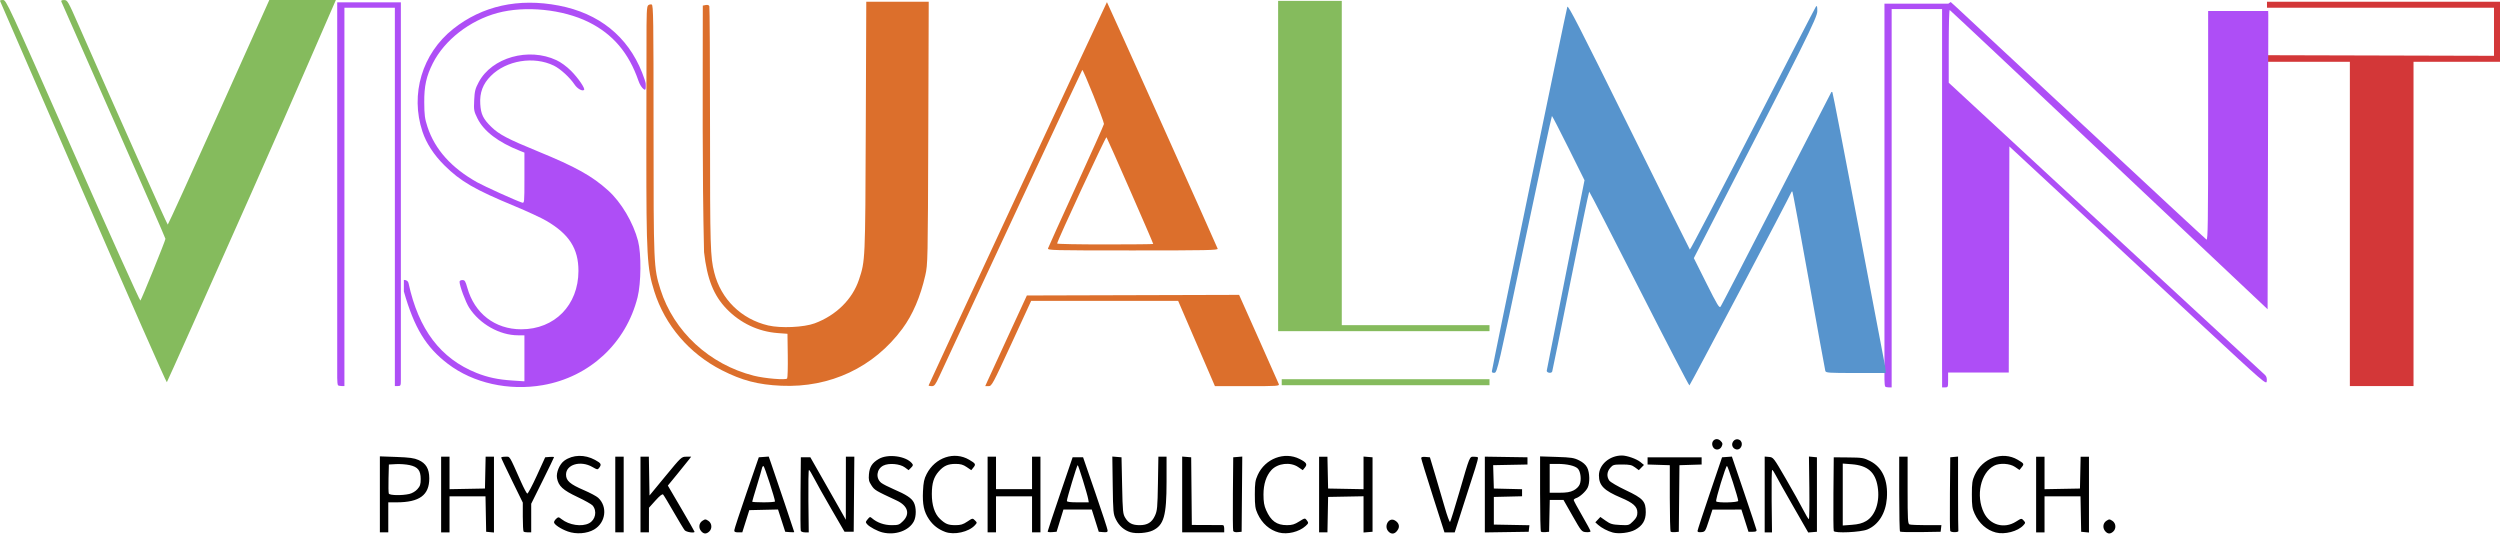
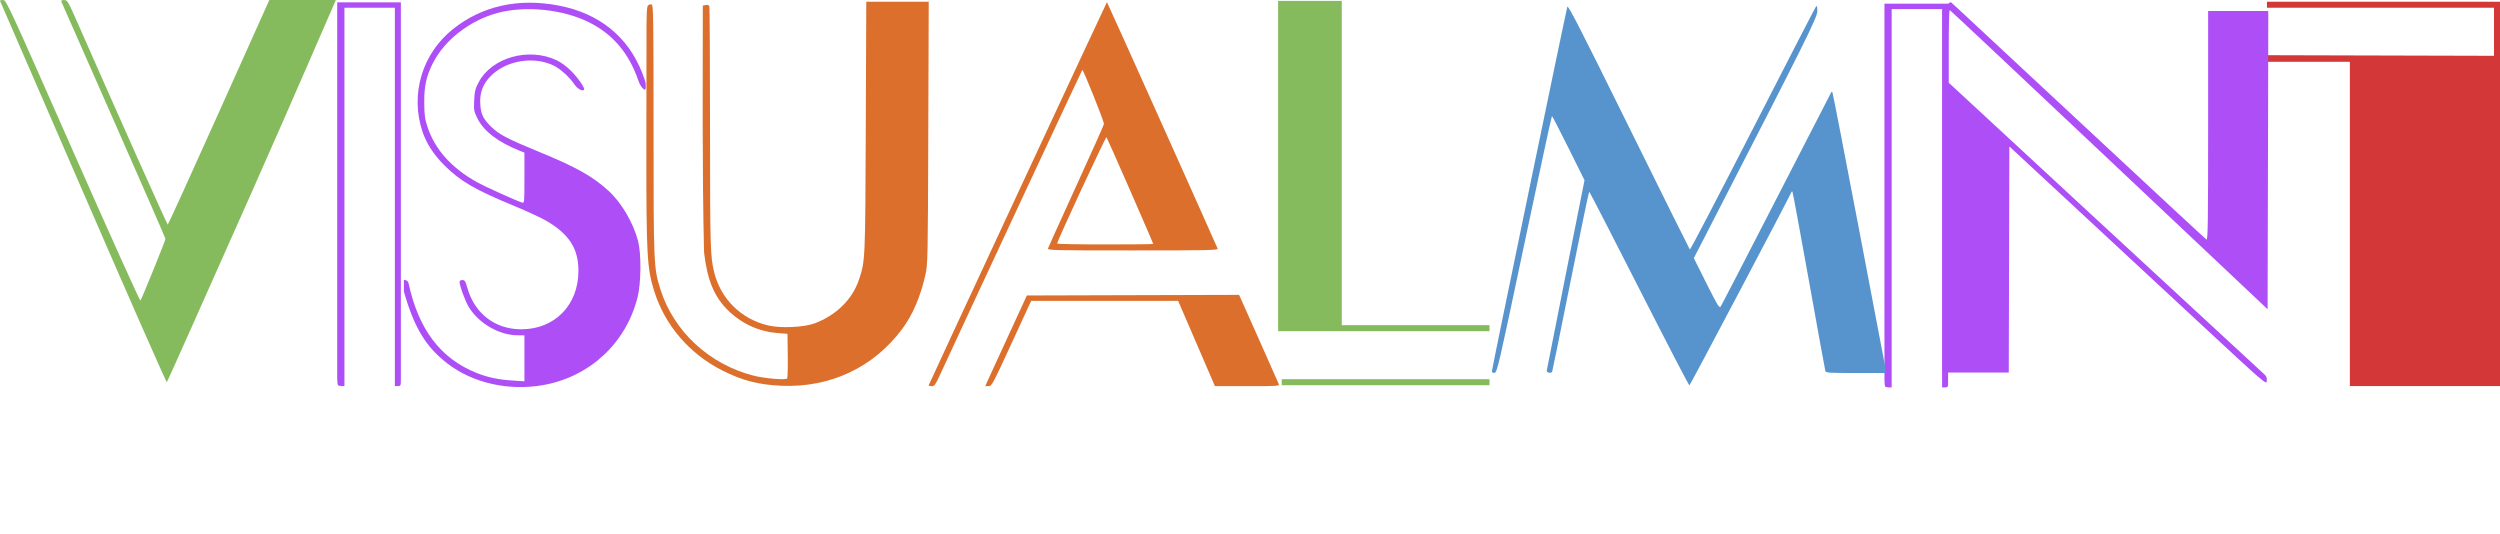
<svg xmlns="http://www.w3.org/2000/svg" xmlns:ns1="http://sodipodi.sourceforge.net/DTD/sodipodi-0.dtd" xmlns:ns2="http://www.inkscape.org/namespaces/inkscape" id="svg1" width="36.715cm" height="7.836cm" viewBox="0 0 1387.671 296.165" ns1:docname="BuntesLogoFinal.svg" ns2:version="1.3 (0e150ed, 2023-07-21)" ns2:export-filename="BuntesLogoFinal.webp" ns2:export-xdpi="96" ns2:export-ydpi="96">
  <defs id="defs1" />
  <g ns2:groupmode="layer" ns2:label="Image" id="g1" transform="translate(-107.233,-551.523)">
    <g id="g7-2" ns2:label="Eigen2" style="display:inline" transform="translate(-7.429,457.16)" ns2:export-filename="LogoFarbigFinal.svg" ns2:export-xdpi="300" ns2:export-ydpi="300">
-       <path d="m 1373,125 63.167,0.17 62.833,0.17 V 112.003 98.667 h -63 -63 v -1.667 -1.667 h 64.667 64.667 V 112 128.667 h -24 -24 v 90 90 H 1436.667 1419 v -90 -90 H 1396.003 1373" style="display:inline;fill:#d33738;fill-opacity:1" id="path1-6" ns1:nodetypes="ccccccccccccccccccccccc" ns2:label="T" />
+       <path d="m 1373,125 63.167,0.17 62.833,0.17 V 112.003 98.667 h -63 -63 v -1.667 -1.667 h 64.667 64.667 V 112 128.667 v 90 90 H 1436.667 1419 v -90 -90 H 1396.003 1373" style="display:inline;fill:#d33738;fill-opacity:1" id="path1-6" ns1:nodetypes="ccccccccccccccccccccccc" ns2:label="T" />
      <path d="m 1197.431,95.483 3.32,3 c 1.826,1.65 33.575,31.2 70.553,65.667 36.978,34.467 67.636,62.907 68.129,63.2 0.748,0.445 0.897,-9.991 0.897,-63.167 v -63.7 h 16.652 16.652 l 0.182,12.167 0.182,12.167 -0.333,-26.333 v -1.667 -1.667 l 0.01,33.333 -0.17,68.766 -0.17,68.766 -87.939,-82.933 c -48.366,-45.613 -88.191,-83.033 -88.5,-83.155 -0.309,-0.122 -0.561,8.905 -0.561,20.06 v 20.282 l 28.833,26.66 c 15.858,14.663 37.083,34.292 47.167,43.62 10.083,9.328 36.333,33.568 58.333,53.867 22,20.299 40.547,37.424 41.216,38.056 0.821,0.775 1.146,1.871 1,3.371 -0.214,2.199 -0.615,1.853 -37.878,-32.735 -20.714,-19.226 -52.814,-49.019 -71.333,-66.207 L 1230,175.651 l -0.17,62.75 -0.17,62.75 H 1212.997 1193 v -97.667 -105" style="display:inline;fill:#ae4ef6;fill-opacity:1" id="path1-7-6" ns2:label="N" ns1:nodetypes="csssscccccccccccssscsssssssccccccc" />
      <path d="m 1161.108,308.954 c -0.244,-0.244 -0.445,-2.044 -0.445,-4 V 197.171 96.399 h 18.384 16.949 c -0.01,11.404 0.021,15.014 0,24.504 v 20.282 164.548 c 0,3.467 -0.091,3.667 -1.667,3.667 h -1.667 v -105 -105 h -14 -14 v 105 105 h -1.556 c -0.856,0 -1.756,-0.2 -2,-0.444 z" style="display:inline;fill:#ae4ef6;fill-opacity:1" id="path1-2-5" ns1:nodetypes="ssccccscsscccccccss" ns2:label="I2" />
      <path d="m 1161.413,301.404 h -16.622 c -15.26,0 -16.649,-0.096 -16.953,-1.167 -0.182,-0.642 -4.287,-23.217 -9.122,-50.167 -4.835,-26.95 -8.947,-49.15 -9.138,-49.333 -0.191,-0.183 -0.46,-0.033 -0.597,0.333 -0.903,2.413 -56.157,107.119 -56.577,107.214 -0.289,0.065 -12.841,-24.106 -27.894,-53.714 -15.053,-29.608 -27.533,-53.833 -27.733,-53.832 -0.2,8.1e-4 -4.829,22.276 -10.287,49.5 -5.458,27.224 -10.071,49.889 -10.252,50.367 -0.452,1.199 -3.192,0.714 -3.021,-0.535 0.075,-0.55 4.821,-24.55 10.547,-53.333 l 10.41,-52.333 -8.87,-17.833 c -4.879,-9.808 -9.025,-17.831 -9.213,-17.829 -0.189,0.002 -7.093,32.027 -15.343,71.167 -14.342,68.042 -15.066,71.172 -16.5,71.375 -1.004,0.143 -1.5,-0.13 -1.5,-0.824 0,-1.224 41.152,-199.995 41.88,-202.29 0.406,-1.28 6.647,10.884 34.034,66.333 18.445,37.345 33.736,68.111 33.979,68.368 0.243,0.257 15.891,-29.705 34.774,-66.583 18.883,-36.878 34.698,-67.538 35.144,-68.134 0.674,-0.899 0.816,-0.499 0.833,2.356 0.022,3.524 -6.189,15.996 -61.012,122.51 l -7.523,14.616 7.018,14.024 c 6.099,12.188 7.128,13.873 7.858,12.875 0.462,-0.632 14.429,-27.62 31.038,-59.973 16.609,-32.353 30.298,-58.949 30.42,-59.102 0.122,-0.153 0.381,-0.119 0.575,0.076 0.195,0.194 6.87,34.567 14.833,76.383 l 14.48,76.03 z" style="display:inline;fill:#5794cd;fill-opacity:1;stroke:none;stroke-opacity:1" id="path1-3-4" ns1:nodetypes="csssscssssscscscsssssssscscsssssscc" ns2:label="M" />
      <path d="m 826.107,306.513 v -1.667 h 57.667 57.667 v 1.667 1.667 h -57.667 -57.667 z m -2,-120 V 94.847 h 17.667 17.667 v 90 90 h 41 41 v 1.667 1.667 h -58.667 -58.667 z" style="display:inline;fill:#85bb5d;fill-opacity:1" id="path1-20-1" ns1:nodetypes="cccccccccccccccccccccc" ns2:label="L" />
      <path d="m 630.114,308.279 c 0,-0.367 98.591,-212.28 98.978,-212.746 0.12,-0.145 60.369,134.03 61.459,136.87 0.323,0.841 -5.863,0.968 -47.078,0.968 -44.887,0 -47.43,-0.063 -47.078,-1.167 0.204,-0.642 7.275,-16.272 15.712,-34.735 8.437,-18.463 15.34,-33.897 15.34,-34.3 0,-1.597 -11.588,-30.475 -12.033,-29.987 -0.358,0.392 -61.467,131.347 -79.339,170.022 -2.217,4.798 -2.76,5.5 -4.251,5.5 -0.94,0 -1.71,-0.192 -1.71,-0.426 z M 754.781,229.772 c 0,-0.569 -25.479,-58.763 -25.94,-59.249 -0.425,-0.447 -27.415,57.687 -27.399,59.015 0.003,0.275 12.006,0.5 26.673,0.5 14.667,0 26.667,-0.12 26.667,-0.266 z m -91.994,76.1 c 0.695,-1.558 5.897,-12.883 11.56,-25.167 l 10.295,-22.333 58.903,-0.169 58.903,-0.169 10.792,24.175 c 5.936,13.296 10.993,24.697 11.238,25.336 0.417,1.087 -0.713,1.162 -17.497,1.162 h -17.943 l -10.211,-23.667 -10.211,-23.667 h -40.8 -40.8 l -10.903,23.667 c -10.495,22.78 -10.973,23.667 -12.748,23.667 h -1.844 z" style="display:inline;fill:#dc6f2c;fill-opacity:1" id="path1-34-7" ns1:nodetypes="ssssssssssssscsssscccssscccccsscs" ns2:label="A" />
      <path d="m 473.513,119.42 c -0.034,-17.893 0.116,-21.448 0.931,-22.125 0.534,-0.443 1.425,-0.632 1.98,-0.419 0.891,0.342 1.008,8.411 1.008,69.388 0,75.131 0.073,76.841 3.811,88.708 7.359,23.365 27.184,41.691 51.856,47.935 6.091,1.542 17.845,2.513 18.482,1.528 0.283,-0.438 0.44,-6.196 0.35,-12.796 l -0.165,-12 -5.369,-0.4 c -10.793,-0.804 -20.78,-5.518 -28.402,-13.408 -7.216,-7.47 -10.839,-16.578 -12.537,-31.525 -1.071,-45.597 -0.689,-91.233 -0.692,-136.845 l 1.633,-0.312 c 1.032,-0.197 1.768,0.039 2,0.643 0.202,0.526 0.373,31.006 0.38,67.734 0.013,66.312 0.163,71.404 2.351,80.112 3.719,14.799 15.007,25.863 29.969,29.375 6.931,1.627 19.77,1.04 25.746,-1.176 11.911,-4.417 20.976,-13.348 24.599,-24.234 3.514,-10.561 3.496,-10.151 3.789,-84.797 l 0.273,-69.5 h 17.332 17.332 l -0.245,72.833 c -0.239,71.279 -0.275,72.965 -1.653,79.018 -2.713,11.913 -7.001,21.913 -12.706,29.635 -15.865,21.475 -40.132,32.901 -67.282,31.678 -12.861,-0.579 -21.741,-2.9 -32.963,-8.615 -18.054,-9.195 -31.548,-24.951 -37.482,-43.768 -4.023,-12.755 -4.421,-19.786 -4.412,-77.901" style="display:inline;fill:#dc6f2c;fill-opacity:1" id="path1-0-1" ns1:nodetypes="cssssssscssscsssssssscccssssssc" ns2:label="U" />
      <path d="m 338.835,249.735 c 1.264,0 2.315,0.509 2.617,1.91 5.533,25.608 17.785,41.755 37.727,49.718 6.197,2.474 11.913,3.689 19.795,4.205 l 6.774,0.444 v -12.767 -12.767 h -3.527 c -10.226,0 -21.327,-6.275 -27.148,-15.346 -1.978,-3.083 -5.325,-12.1 -5.325,-14.347 0,-0.577 0.636,-0.975 1.557,-0.975 1.342,0 1.717,0.575 2.715,4.164 3.998,14.381 15.379,23.169 30.003,23.169 18.534,0 31.689,-13.429 31.717,-32.379 0.018,-12.386 -5.15,-20.455 -17.83,-27.839 -2.839,-1.653 -10.712,-5.304 -17.495,-8.113 -22.311,-9.238 -30.063,-13.734 -39.064,-22.654 -5.86,-5.807 -10.025,-12.214 -12.207,-18.777 -6.894,-20.738 -0.15,-43.284 17.031,-56.937 16.16,-12.842 36.243,-17.29 58.647,-12.991 22.327,4.285 38.229,17.059 46.224,37.133 1.12,2.811 2.036,5.636 2.036,6.278 0,0.642 0.128,2.778 -0.179,3.077 l -0.217,0.211 c -0.228,0.222 -2.266,-0.982 -3.662,-5.01 -5.352,-15.441 -14.177,-25.828 -27.609,-32.495 -14.39,-7.142 -35.257,-9.231 -50.653,-5.07 -15.376,4.155 -29.357,15.039 -35.859,27.915 -3.609,7.148 -4.813,12.629 -4.755,21.65 0.046,7.103 0.312,9.121 1.804,13.667 4.109,12.523 13.298,22.769 27.583,30.758 4.092,2.288 21.581,10.195 24.837,11.228 1.363,0.433 1.378,0.286 1.378,-13.642 v -14.079 l -2.5,-0.988 c -12.04,-4.759 -20.074,-10.884 -23.557,-17.958 -1.984,-4.03 -2.091,-4.627 -1.825,-10.134 0.245,-5.066 0.585,-6.418 2.534,-10.066 7.298,-13.666 27.64,-19.407 43.115,-12.169 2.541,1.188 5.622,3.439 8.099,5.916 3.958,3.958 7.986,9.837 7.246,10.577 -0.929,0.929 -3.726,-0.629 -5.263,-2.932 -2.651,-3.973 -7.887,-8.757 -11.516,-10.524 -11.136,-5.421 -26.313,-2.944 -34.962,5.705 -4.444,4.444 -6.273,9.312 -5.878,15.641 0.354,5.664 1.598,8.229 6.15,12.672 4.282,4.18 9.119,6.721 25.795,13.552 21.03,8.614 30.084,13.652 39.031,21.716 7.281,6.564 13.935,17.802 16.61,28.059 1.854,7.108 1.714,23.32 -0.27,31.224 -6.397,25.49 -26.606,44.246 -52.549,48.77 -18.962,3.307 -38.671,-1.1 -52.722,-11.789 -12.162,-9.252 -18.715,-20.026 -24.452,-40.205" style="display:inline;fill:#ae4ef6;fill-opacity:1" id="path1-5-3" ns1:nodetypes="cssscccsssssssssssssssssssssssssscssssssssssssssssssc" ns2:label="S" />
      <path d="m 302.283,308.202 c -0.244,-0.244 -0.445,-2.044 -0.445,-4 V 196.419 95.646 h 18.384 16.949 c -0.01,11.404 0.021,15.014 0,24.504 v 20.282 164.548 c 0,3.467 -0.091,3.667 -1.667,3.667 h -1.667 v -105 -105 h -14 -14 v 105 105 h -1.556 c -0.856,0 -1.756,-0.2 -2,-0.444 z" style="display:inline;fill:#ae4ef6;fill-opacity:1" id="path1-2-2-4" ns1:nodetypes="ssccccscsscccccccss" ns2:label="I1" />
      <path d="m 301.095,94.363 c -0.361,0.55 -21.509,49.95 -46.995,107.333 -25.486,57.383 -46.558,104.553 -46.826,104.823 -0.268,0.269 -21.153,-47.131 -46.409,-105.333 C 135.607,142.983 114.825,95.138 114.68,94.863 c -0.144,-0.275 0.58,-0.5 1.61,-0.5 1.846,5.9e-5 2.394,1.181 38.824,83.682 20.323,46.025 37.189,83.444 37.48,83.154 0.65,-0.65 13.902,-33.309 13.902,-34.261 0,-0.376 -12.931,-29.984 -28.736,-65.796 -15.805,-35.812 -28.887,-65.487 -29.071,-65.945 -0.222,-0.552 0.307,-0.828 1.569,-0.819 1.837,0.014 2.125,0.517 8.126,14.167 20.678,47.041 49.042,110.485 49.394,110.485 0.228,0 13.003,-28.05 28.39,-62.333 l 27.976,-62.333 z" style="display:inline;fill:#85bb5d;fill-opacity:1" id="path1-1-8" ns1:nodetypes="csssssssssssssscc" ns2:label="V" />
-       <path d="m 422.408,846.525 c -3.913,-1.401 -7.653,-3.901 -7.653,-5.115 0,-0.468 0.554,-1.352 1.23,-1.965 1.153,-1.044 1.339,-1.028 2.961,0.248 4.219,3.318 11.2,4.364 15.227,2.282 3.613,-1.868 4.606,-6.808 1.987,-9.881 -0.59,-0.692 -4.403,-2.828 -8.473,-4.747 -8.035,-3.788 -10.456,-6.027 -11.271,-10.426 -0.576,-3.106 1.405,-7.813 4.094,-9.727 4.709,-3.353 11.277,-3.51 16.982,-0.405 3.441,1.873 3.773,2.502 2.327,4.407 -0.844,1.112 -1.054,1.085 -3.812,-0.492 -6.522,-3.728 -14.586,-1.379 -14.586,4.25 0,3.41 2.2,5.326 9.914,8.637 3.436,1.475 7,3.374 7.919,4.222 5.363,4.942 4.225,13.83 -2.257,17.629 -3.939,2.308 -9.928,2.754 -14.59,1.085 z m 74.117,-0.059 c -1.66,-1.834 -1.397,-4.557 0.563,-5.842 1.544,-1.012 1.789,-1.012 3.333,0 2.017,1.322 2.244,4.333 0.448,5.958 -1.585,1.434 -2.975,1.397 -4.344,-0.116 z m 100.563,0.594 c -2.749,-0.672 -7.103,-2.976 -8.447,-4.47 -1.043,-1.159 -1.031,-1.338 0.18,-2.828 1.172,-1.441 1.402,-1.496 2.447,-0.578 2.737,2.405 6.787,3.835 10.86,3.835 3.766,0 4.274,-0.181 6.36,-2.267 4.039,-4.039 2.64,-8.53 -3.556,-11.419 -11.871,-5.534 -12.222,-5.745 -13.946,-8.35 -1.463,-2.21 -1.685,-3.166 -1.436,-6.17 0.346,-4.166 1.796,-6.415 5.538,-8.583 5.021,-2.909 14.984,-1.581 18.323,2.442 0.77,0.928 0.702,1.283 -0.471,2.457 l -1.371,1.371 -2.072,-1.532 c -2.764,-2.044 -8.97,-2.556 -11.997,-0.991 -3.756,1.942 -4.331,7.03 -1.082,9.585 0.858,0.675 3.91,2.238 6.782,3.474 7.18,3.089 9.995,4.942 11.28,7.427 1.398,2.703 1.407,7.722 0.02,10.405 -2.704,5.229 -10.299,7.93 -17.411,6.191 z m 34.812,-0.292 c -3.891,-1.451 -6.771,-3.696 -9.021,-7.034 -2.807,-4.162 -3.671,-8.206 -3.325,-15.55 0.234,-4.962 0.63,-6.824 2.028,-9.541 4.743,-9.218 15.33,-12.785 23.585,-7.947 3.621,2.122 3.844,2.526 2.387,4.325 l -1.194,1.475 -2.562,-1.739 c -1.98,-1.344 -3.381,-1.739 -6.169,-1.739 -4.229,0 -6.581,1.065 -9.371,4.242 -2.737,3.117 -3.757,6.46 -3.789,12.425 -0.034,6.171 1.54,11.032 4.468,13.804 3.077,2.912 4.595,3.53 8.674,3.53 2.897,0 4.19,-0.39 6.544,-1.975 2.897,-1.951 2.95,-1.959 4.225,-0.69 1.277,1.271 1.277,1.3 0,2.713 -3.383,3.741 -11.491,5.562 -16.48,3.702 z m 102.855,0.174 c -3.526,-1.062 -6.356,-3.533 -8.098,-7.071 -1.49,-3.027 -1.579,-3.973 -1.788,-19.062 l -0.22,-15.877 2.553,0.21 2.553,0.21 0.333,15.667 c 0.313,14.726 0.422,15.81 1.817,18.052 1.793,2.883 3.927,3.948 7.914,3.948 4.31,0 6.793,-1.527 8.478,-5.214 1.291,-2.824 1.449,-4.522 1.673,-17.953 l 0.247,-14.833 h 2.269 2.269 v 13.86 c 0,18.959 -1.479,24.159 -7.712,27.117 -3,1.424 -9.134,1.896 -12.288,0.946 z m 82.333,0.159 c -5.152,-1.353 -9.323,-5.035 -11.799,-10.415 -1.306,-2.838 -1.534,-4.423 -1.534,-10.667 1.8e-4,-6.303 0.224,-7.829 1.593,-10.858 4.099,-9.072 14.857,-13.17 23.287,-8.869 3.786,1.932 4.394,2.908 2.932,4.714 l -1.208,1.492 -2.562,-1.739 c -4.316,-2.929 -11.33,-2.133 -14.843,1.684 -2.886,3.135 -4.399,7.806 -4.399,13.578 0,4.068 0.352,6.152 1.466,8.669 2.664,6.022 5.87,8.331 11.57,8.331 2.832,0 4.23,-0.419 6.771,-2.03 3.029,-1.921 3.25,-1.966 4.109,-0.833 1.212,1.598 1.188,1.748 -0.55,3.336 -3.574,3.268 -10.092,4.854 -14.833,3.609 z m 60.77,-0.634 c -2.624,-2.899 0.227,-7.9 3.503,-6.146 2.115,1.132 2.916,3.095 1.984,4.865 -1.466,2.783 -3.663,3.296 -5.487,1.281 z m 124.563,0.635 c -2.722,-0.716 -6.353,-2.618 -8.17,-4.28 l -1.504,-1.375 1.399,-1.489 1.399,-1.489 2.977,2.098 c 2.56,1.804 3.671,2.133 7.932,2.348 4.91,0.248 4.977,0.229 7.295,-2.089 1.831,-1.831 2.339,-2.875 2.339,-4.805 0,-3.285 -2.288,-5.36 -9.07,-8.222 -9.498,-4.008 -12.263,-6.808 -12.263,-12.413 0,-5.913 5.88,-11.014 12.712,-11.029 2.82,-0.006 8.153,1.865 10.288,3.609 l 2,1.634 -1.426,1.451 -1.426,1.451 -2.13,-1.574 c -1.793,-1.326 -2.92,-1.574 -7.131,-1.574 -4.654,0 -5.114,0.13 -6.611,1.871 -1.864,2.167 -2.067,4.846 -0.534,7.034 0.599,0.855 4.681,3.239 9.218,5.384 9.582,4.529 11.04,6.138 11.04,12.191 0,4.505 -1.808,7.5 -5.888,9.752 -3.065,1.692 -9.019,2.418 -12.445,1.517 z m 212.667,-8.5e-4 c -5.152,-1.353 -9.323,-5.035 -11.799,-10.415 -1.306,-2.838 -1.534,-4.423 -1.534,-10.667 2e-4,-6.281 0.226,-7.833 1.575,-10.818 4.284,-9.477 15.406,-13.445 23.836,-8.505 3.605,2.113 3.727,2.34 2.243,4.173 l -1.223,1.51 -2.475,-1.68 c -2.893,-1.963 -8.474,-2.308 -11.557,-0.714 -7.548,3.904 -10.341,16.675 -5.714,26.132 3.365,6.877 11.284,9.081 17.793,4.953 3.019,-1.914 3.094,-1.926 4.234,-0.667 1.105,1.221 1.099,1.35 -0.11,2.687 -3.042,3.363 -10.387,5.293 -15.27,4.011 z m 60.77,-0.634 c -1.66,-1.834 -1.397,-4.557 0.563,-5.842 1.544,-1.012 1.789,-1.012 3.333,0 2.017,1.322 2.244,4.333 0.448,5.958 -1.585,1.434 -2.975,1.397 -4.344,-0.116 z M 318.088,825.926 v -21.093 l 9.186,0.33 c 7.248,0.261 9.828,0.614 12.227,1.675 4.19,1.853 5.984,4.884 6.009,10.151 0.045,9.332 -5.423,13.363 -18.121,13.363 h -4.634 v 8.333 8.333 h -2.333 -2.333 z m 16.333,-0.221 c 1.594,-0.368 3.404,-1.438 4.5,-2.661 1.517,-1.692 1.833,-2.662 1.833,-5.612 0,-4.797 -1.547,-6.738 -6.18,-7.754 -1.918,-0.421 -5.287,-0.666 -7.487,-0.545 l -4,0.22 -0.19,7.626 c -0.104,4.194 -0.039,8.019 0.146,8.5 0.398,1.038 7.27,1.175 11.377,0.227 z m 17.667,0.314 v -21 h 2.333 2.333 v 9.018 9.018 l 9.833,-0.184 9.833,-0.184 0.186,-8.833 0.186,-8.833 h 2.314 2.314 v 21.042 21.042 l -2.167,-0.209 -2.167,-0.209 -0.184,-9.833 -0.184,-9.833 h -9.982 -9.982 v 10 10 h -2.333 -2.333 z m 45.778,20.556 c -0.244,-0.244 -0.444,-3.961 -0.444,-8.259 v -7.814 l -5.996,-12.241 c -3.298,-6.733 -5.998,-12.466 -6,-12.741 -0.002,-0.275 1.062,-0.5 2.366,-0.5 2.634,0 1.852,-1.264 8.645,13.971 1.546,3.467 3.105,6.402 3.464,6.522 0.359,0.12 2.745,-4.367 5.302,-9.971 l 4.649,-10.189 2.452,-0.207 c 1.348,-0.114 2.452,-0.05 2.452,0.142 0,0.192 -2.85,6.087 -6.333,13.1 l -6.333,12.751 v 7.941 7.941 h -1.889 c -1.039,0 -2.089,-0.2 -2.333,-0.444 z m 50.889,-20.556 v -21 h 2.333 2.333 v 21 21 h -2.333 -2.333 z m 14,0 v -21 h 2.317 2.317 l 0.183,10.77 0.183,10.77 8.875,-10.77 c 8.783,-10.659 8.902,-10.77 11.556,-10.77 h 2.681 l -1.222,1.616 c -0.672,0.889 -3.582,4.496 -6.466,8.015 l -5.244,6.399 7.41,12.652 c 4.076,6.959 7.41,12.802 7.41,12.985 0,0.899 -4.573,0.2 -5.458,-0.834 -0.549,-0.642 -3.321,-5.217 -6.16,-10.167 -2.839,-4.95 -5.461,-9.3 -5.826,-9.667 -0.442,-0.444 -1.867,0.672 -4.26,3.333 l -3.596,4 -0.016,6.833 -0.016,6.833 h -2.333 -2.333 z m 52.056,19.833 c 0.03,-0.642 3.106,-10.017 6.833,-20.833 l 6.778,-19.667 2.76,-0.201 2.76,-0.201 1.454,4.201 c 3.059,8.841 12.692,37.449 12.692,37.693 0,0.141 -1.125,0.163 -2.5,0.049 l -2.5,-0.207 -2,-6.182 -2,-6.182 -7.978,0.182 -7.978,0.182 -1.94,6.167 -1.94,6.167 h -2.249 c -1.718,0 -2.235,-0.275 -2.193,-1.167 z m 22.601,-16 c -0.032,-1.58 -5.878,-19.579 -6.382,-19.652 -0.334,-0.048 -0.716,0.492 -0.848,1.199 -0.132,0.707 -1.407,5.097 -2.833,9.755 -1.426,4.658 -2.593,8.633 -2.593,8.833 0,0.201 2.85,0.365 6.333,0.365 3.483,0 6.329,-0.225 6.323,-0.5 z m 14.312,16.326 c -0.177,-0.462 -0.243,-9.837 -0.146,-20.833 l 0.177,-19.993 h 2.638 2.638 l 8.029,14.097 c 4.416,7.753 8.845,15.553 9.843,17.333 l 1.814,3.237 0.019,-17.5 0.019,-17.5 h 2.343 2.343 l -0.176,20.833 -0.176,20.833 h -2.546 -2.546 l -7.347,-12.667 c -4.041,-6.967 -8.374,-14.692 -9.629,-17.167 -1.255,-2.475 -2.504,-4.5 -2.774,-4.5 -0.27,-2.5e-4 -0.407,7.8 -0.303,17.333 l 0.188,17.334 h -2.043 c -1.123,0 -2.188,-0.378 -2.365,-0.841 z m 103.698,-20.159 v -21 h 2.333 2.333 v 9 9 h 10 10 v -9 -9 h 2.333 2.333 v 21 21 h -2.333 -2.333 v -10 -10 h -10 -10 v 10 10 h -2.333 -2.333 z m 33.333,20.531 c 0,-0.302 3.117,-9.695 6.927,-20.874 l 6.927,-20.324 h 2.906 2.906 l 6.783,19.667 c 3.731,10.817 6.806,20.21 6.833,20.874 0.041,0.992 -0.391,1.17 -2.431,1 l -2.48,-0.207 -1.938,-6.167 -1.938,-6.167 h -7.868 -7.868 l -1.897,6.167 -1.897,6.167 -2.483,0.207 c -1.366,0.114 -2.483,-0.04 -2.483,-0.343 z m 22.499,-18.031 c -0.506,-2.906 -5.442,-18.833 -5.837,-18.833 -0.39,0 -5.995,18.574 -5.995,19.868 0,0.562 1.799,0.799 6.076,0.799 h 6.076 z m 52.168,-2.54 v -21.04 l 2.5,0.207 2.5,0.207 0.177,18.778 0.177,18.778 8.323,0.028 c 4.578,0.015 8.623,0.04 8.99,0.056 0.367,0.015 0.667,0.928 0.667,2.028 v 2 h -11.667 -11.667 z m 28.319,20.242 c -0.186,-0.486 -0.259,-9.88 -0.162,-20.876 l 0.177,-19.993 2.51,-0.207 2.51,-0.207 -0.176,20.874 -0.176,20.874 -2.171,0.209 c -1.35,0.13 -2.299,-0.125 -2.51,-0.674 z m 47.681,-20.202 v -21 h 2.314 2.314 l 0.186,8.833 0.186,8.833 9.833,0.184 9.833,0.184 v -9.058 -9.058 l 2.5,0.207 2.5,0.207 v 20.667 20.667 l -2.5,0.207 -2.5,0.207 v -10.058 -10.058 l -9.833,0.184 -9.833,0.184 -0.184,9.833 -0.184,9.833 h -2.316 -2.316 z m 63.127,0.81 c -3.553,-11.104 -6.461,-20.572 -6.461,-21.04 0,-0.572 0.795,-0.783 2.424,-0.644 l 2.424,0.207 2.903,9.667 c 1.597,5.317 4.002,13.506 5.344,18.199 1.342,4.693 2.667,8.293 2.943,8 0.276,-0.293 2.633,-7.882 5.238,-16.865 5.79,-19.966 5.53,-19.333 7.932,-19.333 1.047,0 2.075,0.172 2.284,0.381 0.21,0.21 -0.473,2.985 -1.516,6.167 -1.044,3.182 -4.028,12.461 -6.632,20.619 l -4.735,14.833 h -2.844 -2.844 z m 28.873,-0.811 v -21.03 l 11.833,0.182 11.833,0.182 v 2 2 l -9.524,0.185 -9.524,0.185 0.191,6.482 0.191,6.482 7.833,0.188 7.833,0.188 v 1.958 1.958 l -7.833,0.188 -7.833,0.188 v 7.667 7.667 l 9.876,0.185 9.876,0.185 -0.209,1.815 -0.209,1.815 -12.167,0.182 -12.167,0.182 z m 31.143,20.587 c -0.262,-0.262 -0.476,-9.764 -0.476,-21.117 v -20.641 l 9.222,0.294 c 8.097,0.258 9.616,0.492 12.454,1.919 2.134,1.072 3.645,2.414 4.445,3.947 1.478,2.833 1.6,8.66 0.236,11.297 -1.113,2.152 -4.374,5.083 -6.354,5.712 -0.735,0.233 -1.337,0.711 -1.337,1.06 0,0.35 2.1,4.244 4.667,8.654 2.567,4.41 4.667,8.322 4.667,8.693 0,0.371 -1.116,0.582 -2.481,0.468 -2.435,-0.203 -2.576,-0.373 -7.5,-9.034 l -5.019,-8.827 -3.814,-0.006 -3.814,-0.006 -0.186,8.833 -0.186,8.833 -2.024,0.198 c -1.113,0.109 -2.238,-0.016 -2.5,-0.278 z m 18.122,-22.885 c 1.538,-0.785 2.88,-2.108 3.393,-3.346 1.036,-2.5 0.528,-7.011 -0.975,-8.672 -1.463,-1.617 -5.959,-2.684 -11.311,-2.684 h -4.371 v 8 8 h 5.36 c 3.996,0 6.007,-0.33 7.905,-1.298 z m 53.878,22.885 c -0.262,-0.262 -0.476,-8.665 -0.476,-18.673 v -18.197 l -6.167,-0.192 -6.167,-0.192 v -2 -2 h 15 15 v 2 2 l -6.156,0.192 -6.156,0.192 -0.177,18.475 -0.177,18.475 -2.024,0.198 c -1.113,0.109 -2.238,-0.016 -2.5,-0.278 z m 14.907,-0.378 c 0.027,-0.482 3.102,-9.876 6.833,-20.876 l 6.784,-20 2.731,-0.2 2.732,-0.2 6.747,19.867 c 3.711,10.927 6.831,20.317 6.935,20.867 0.139,0.734 -0.431,1 -2.145,1 h -2.333 l -1.958,-6.167 -1.958,-6.167 -8.042,0.016 -8.042,0.016 -2,6.15 c -1.942,5.971 -2.063,6.156 -4.167,6.359 -1.468,0.142 -2.151,-0.073 -2.117,-0.667 z m 22.595,-16.709 c -0.044,-1.66 -5.707,-19.257 -6.236,-19.377 -0.663,-0.15 -6.476,18.897 -6.001,19.664 0.583,0.943 12.262,0.669 12.237,-0.287 z m 14.689,-3.54 v -21.04 l 2.415,0.207 c 2.379,0.204 2.519,0.386 9.376,12.207 3.828,6.6 8.145,14.325 9.592,17.167 1.448,2.842 2.853,5.167 3.124,5.167 0.271,2.9e-4 0.395,-7.82 0.276,-17.379 l -0.217,-17.38 2.217,0.213 2.217,0.213 v 20.667 20.667 l -2.414,0.202 -2.415,0.202 -8.346,-14.535 c -4.59,-7.994 -8.985,-15.81 -9.766,-17.368 -0.781,-1.558 -1.639,-2.834 -1.906,-2.834 -0.268,-3.2e-4 -0.397,7.8 -0.288,17.333 l 0.198,17.334 h -2.031 -2.032 z m 38.337,20.291 c -0.197,-0.512 -0.278,-9.928 -0.181,-20.924 l 0.177,-19.993 8.202,0.079 c 7.656,0.074 8.455,0.208 12,2.015 6.788,3.46 10.025,10.669 9.273,20.646 -0.627,8.314 -4.619,14.71 -10.808,17.318 -3.672,1.548 -18.143,2.213 -18.663,0.858 z m 17.97,-5.533 c 5.142,-3.013 7.746,-10.762 6.408,-19.069 -1.307,-8.116 -5.578,-11.797 -14.469,-12.469 l -4.913,-0.372 v 17.192 17.192 l 5.023,-0.38 c 3.709,-0.281 5.789,-0.829 7.951,-2.095 z m 18.819,5.854 c -0.253,-0.253 -0.46,-9.71 -0.46,-21.016 v -20.556 h 2.333 2.333 v 18.595 c 0,16.342 0.128,18.644 1.055,19 0.58,0.223 4.8,0.405 9.378,0.405 h 8.323 l -0.211,1.833 -0.211,1.833 -11.04,0.182 c -6.072,0.1 -11.247,-0.025 -11.5,-0.278 z m 27.859,-0.369 c -0.186,-0.486 -0.259,-9.88 -0.162,-20.876 l 0.177,-19.993 2.167,-0.209 2.167,-0.209 v 20.376 c 0,11.207 0.075,20.601 0.167,20.876 0.309,0.927 -4.159,0.962 -4.515,0.035 z m 47.681,-20.202 v -21 h 2.333 2.333 v 9.018 9.018 l 9.833,-0.184 9.833,-0.184 0.186,-8.833 0.186,-8.833 h 2.314 2.314 v 21.042 21.042 l -2.167,-0.209 -2.167,-0.209 -0.184,-9.833 -0.184,-9.833 h -9.982 -9.982 v 10 10 h -2.333 -2.333 z m -179.347,-26.359 c -1.708,-3.192 1.683,-5.935 4.212,-3.406 1.172,1.172 1.261,1.625 0.603,3.07 -0.966,2.121 -3.755,2.316 -4.814,0.336 z m 11.48,0.559 c -2.263,-2.263 0.398,-6.033 3.2,-4.533 2.353,1.259 1.335,5.333 -1.333,5.333 -0.587,0 -1.427,-0.36 -1.867,-0.8 z" style="display:inline;fill:#000000;fill-opacity:1" id="path1-55" ns2:label="Schrift1" transform="translate(7.429,-457.16)" />
    </g>
  </g>
</svg>